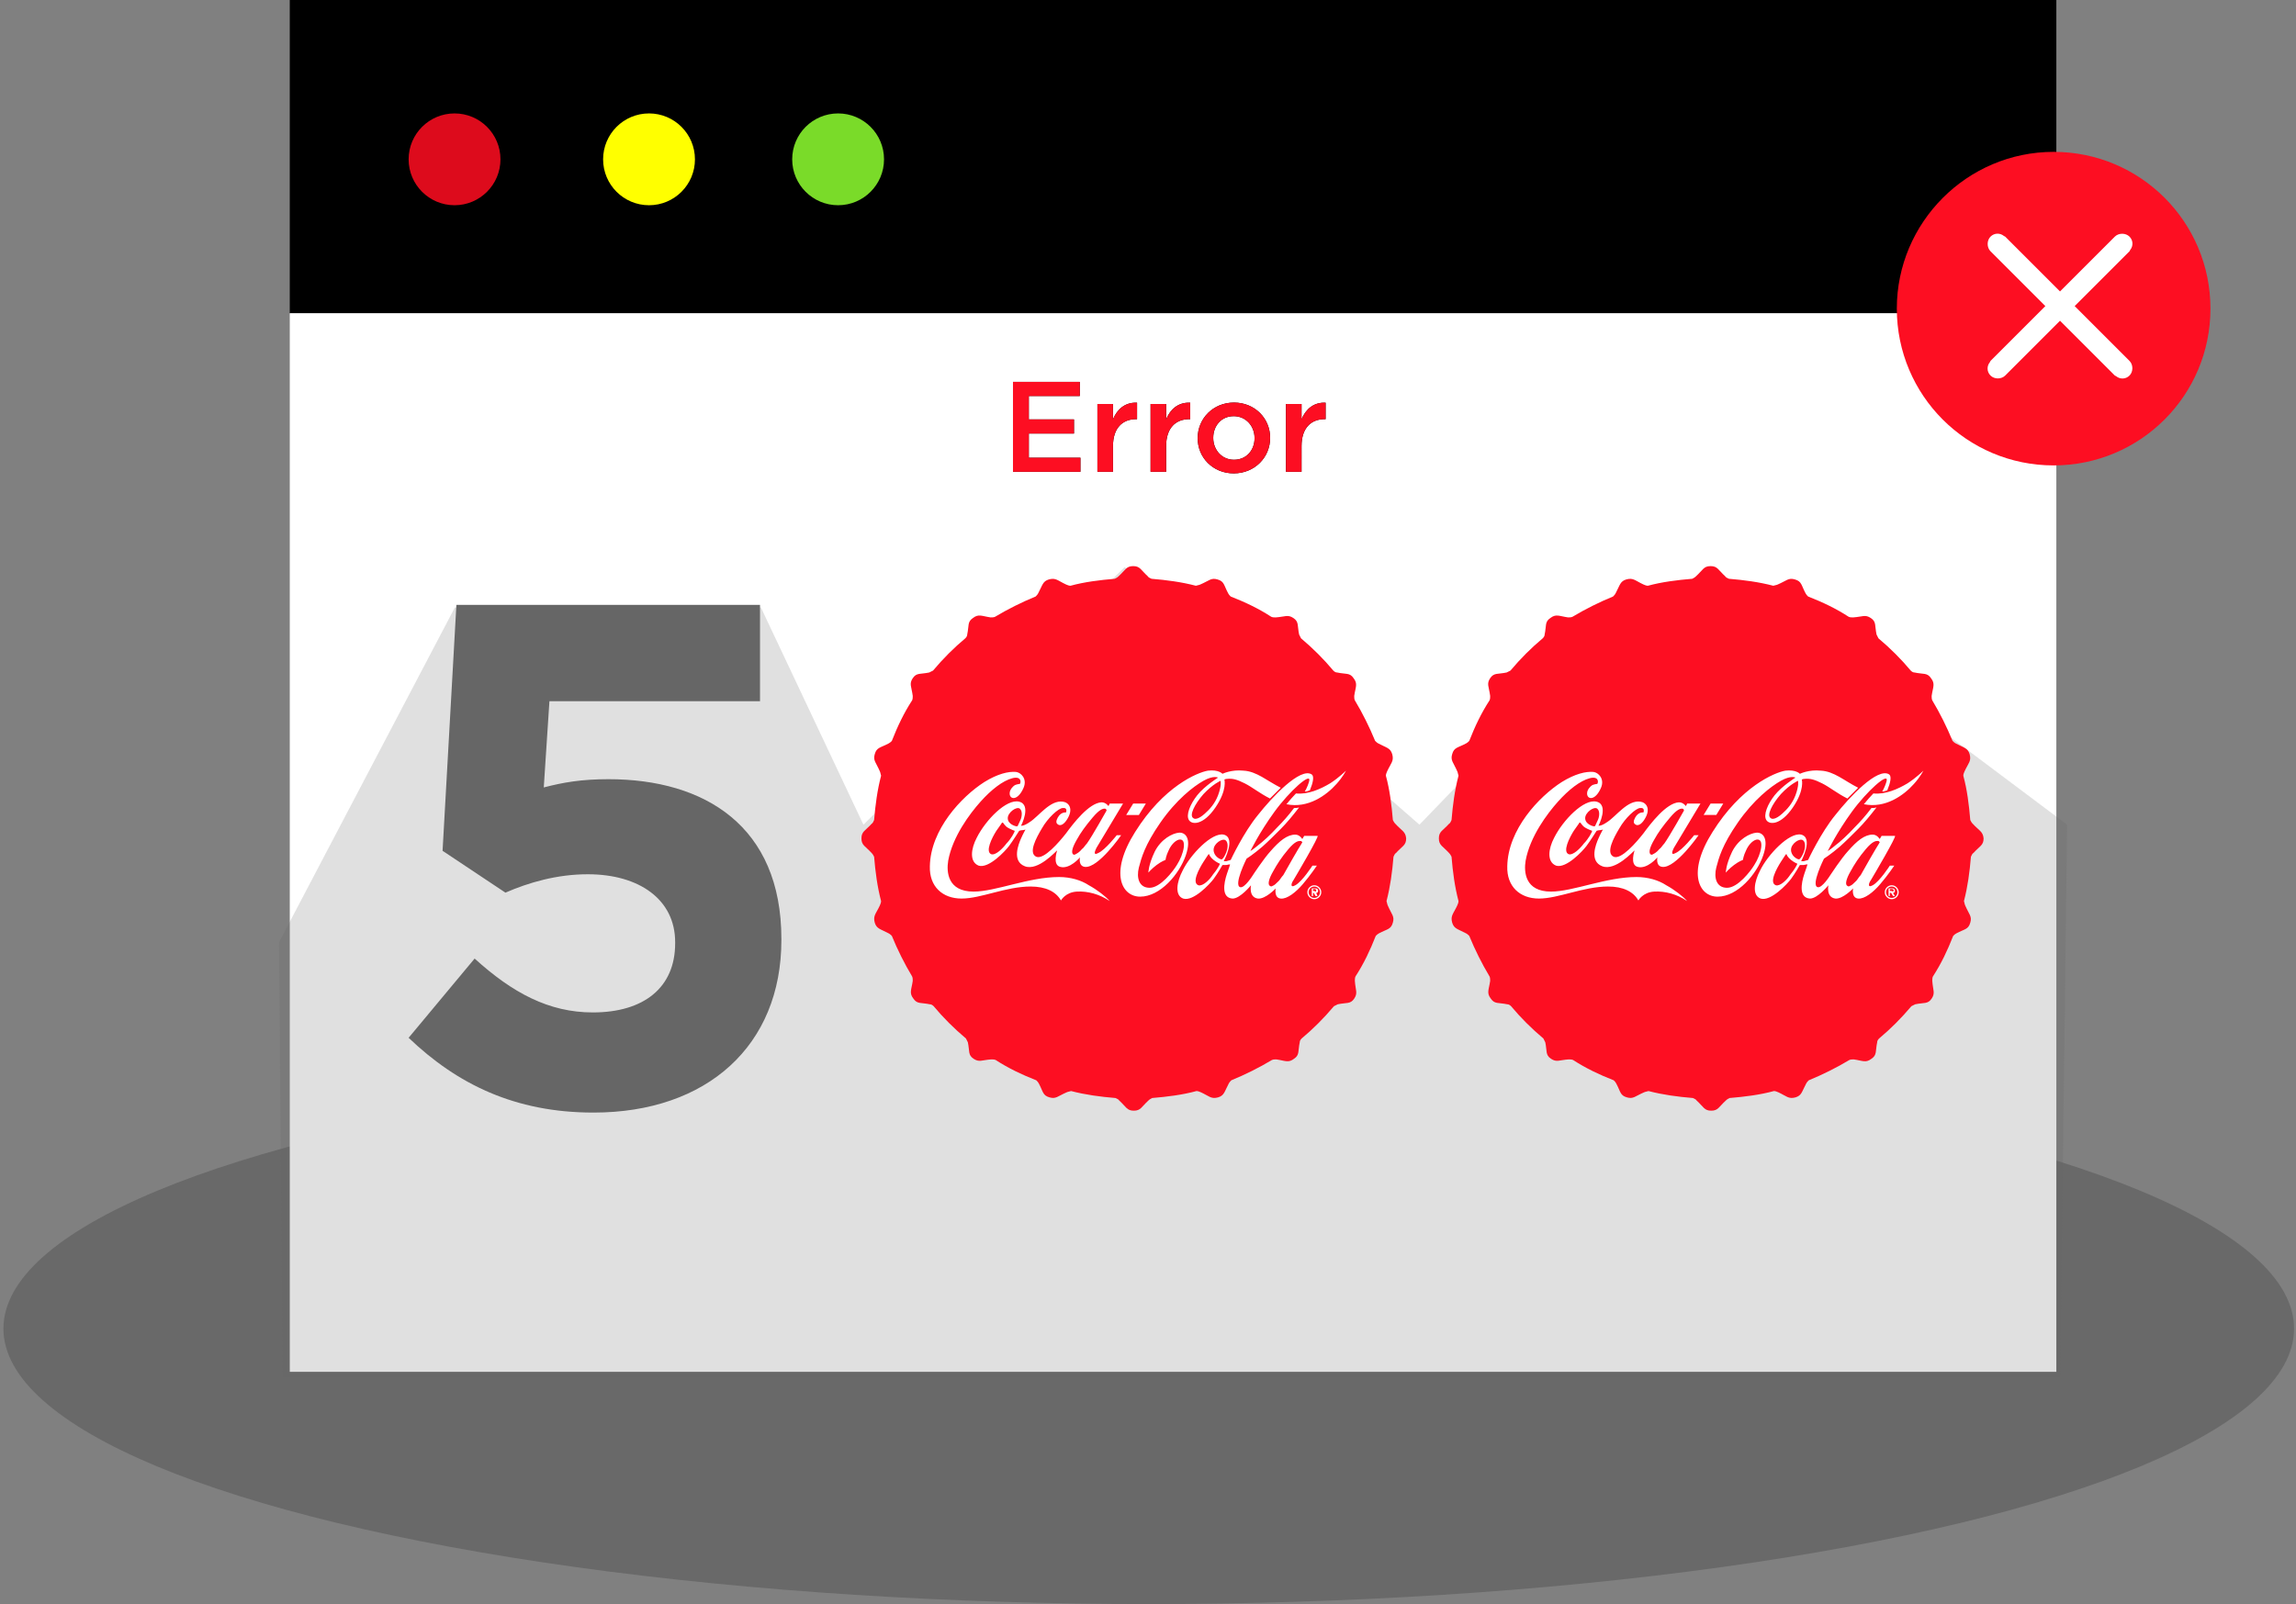
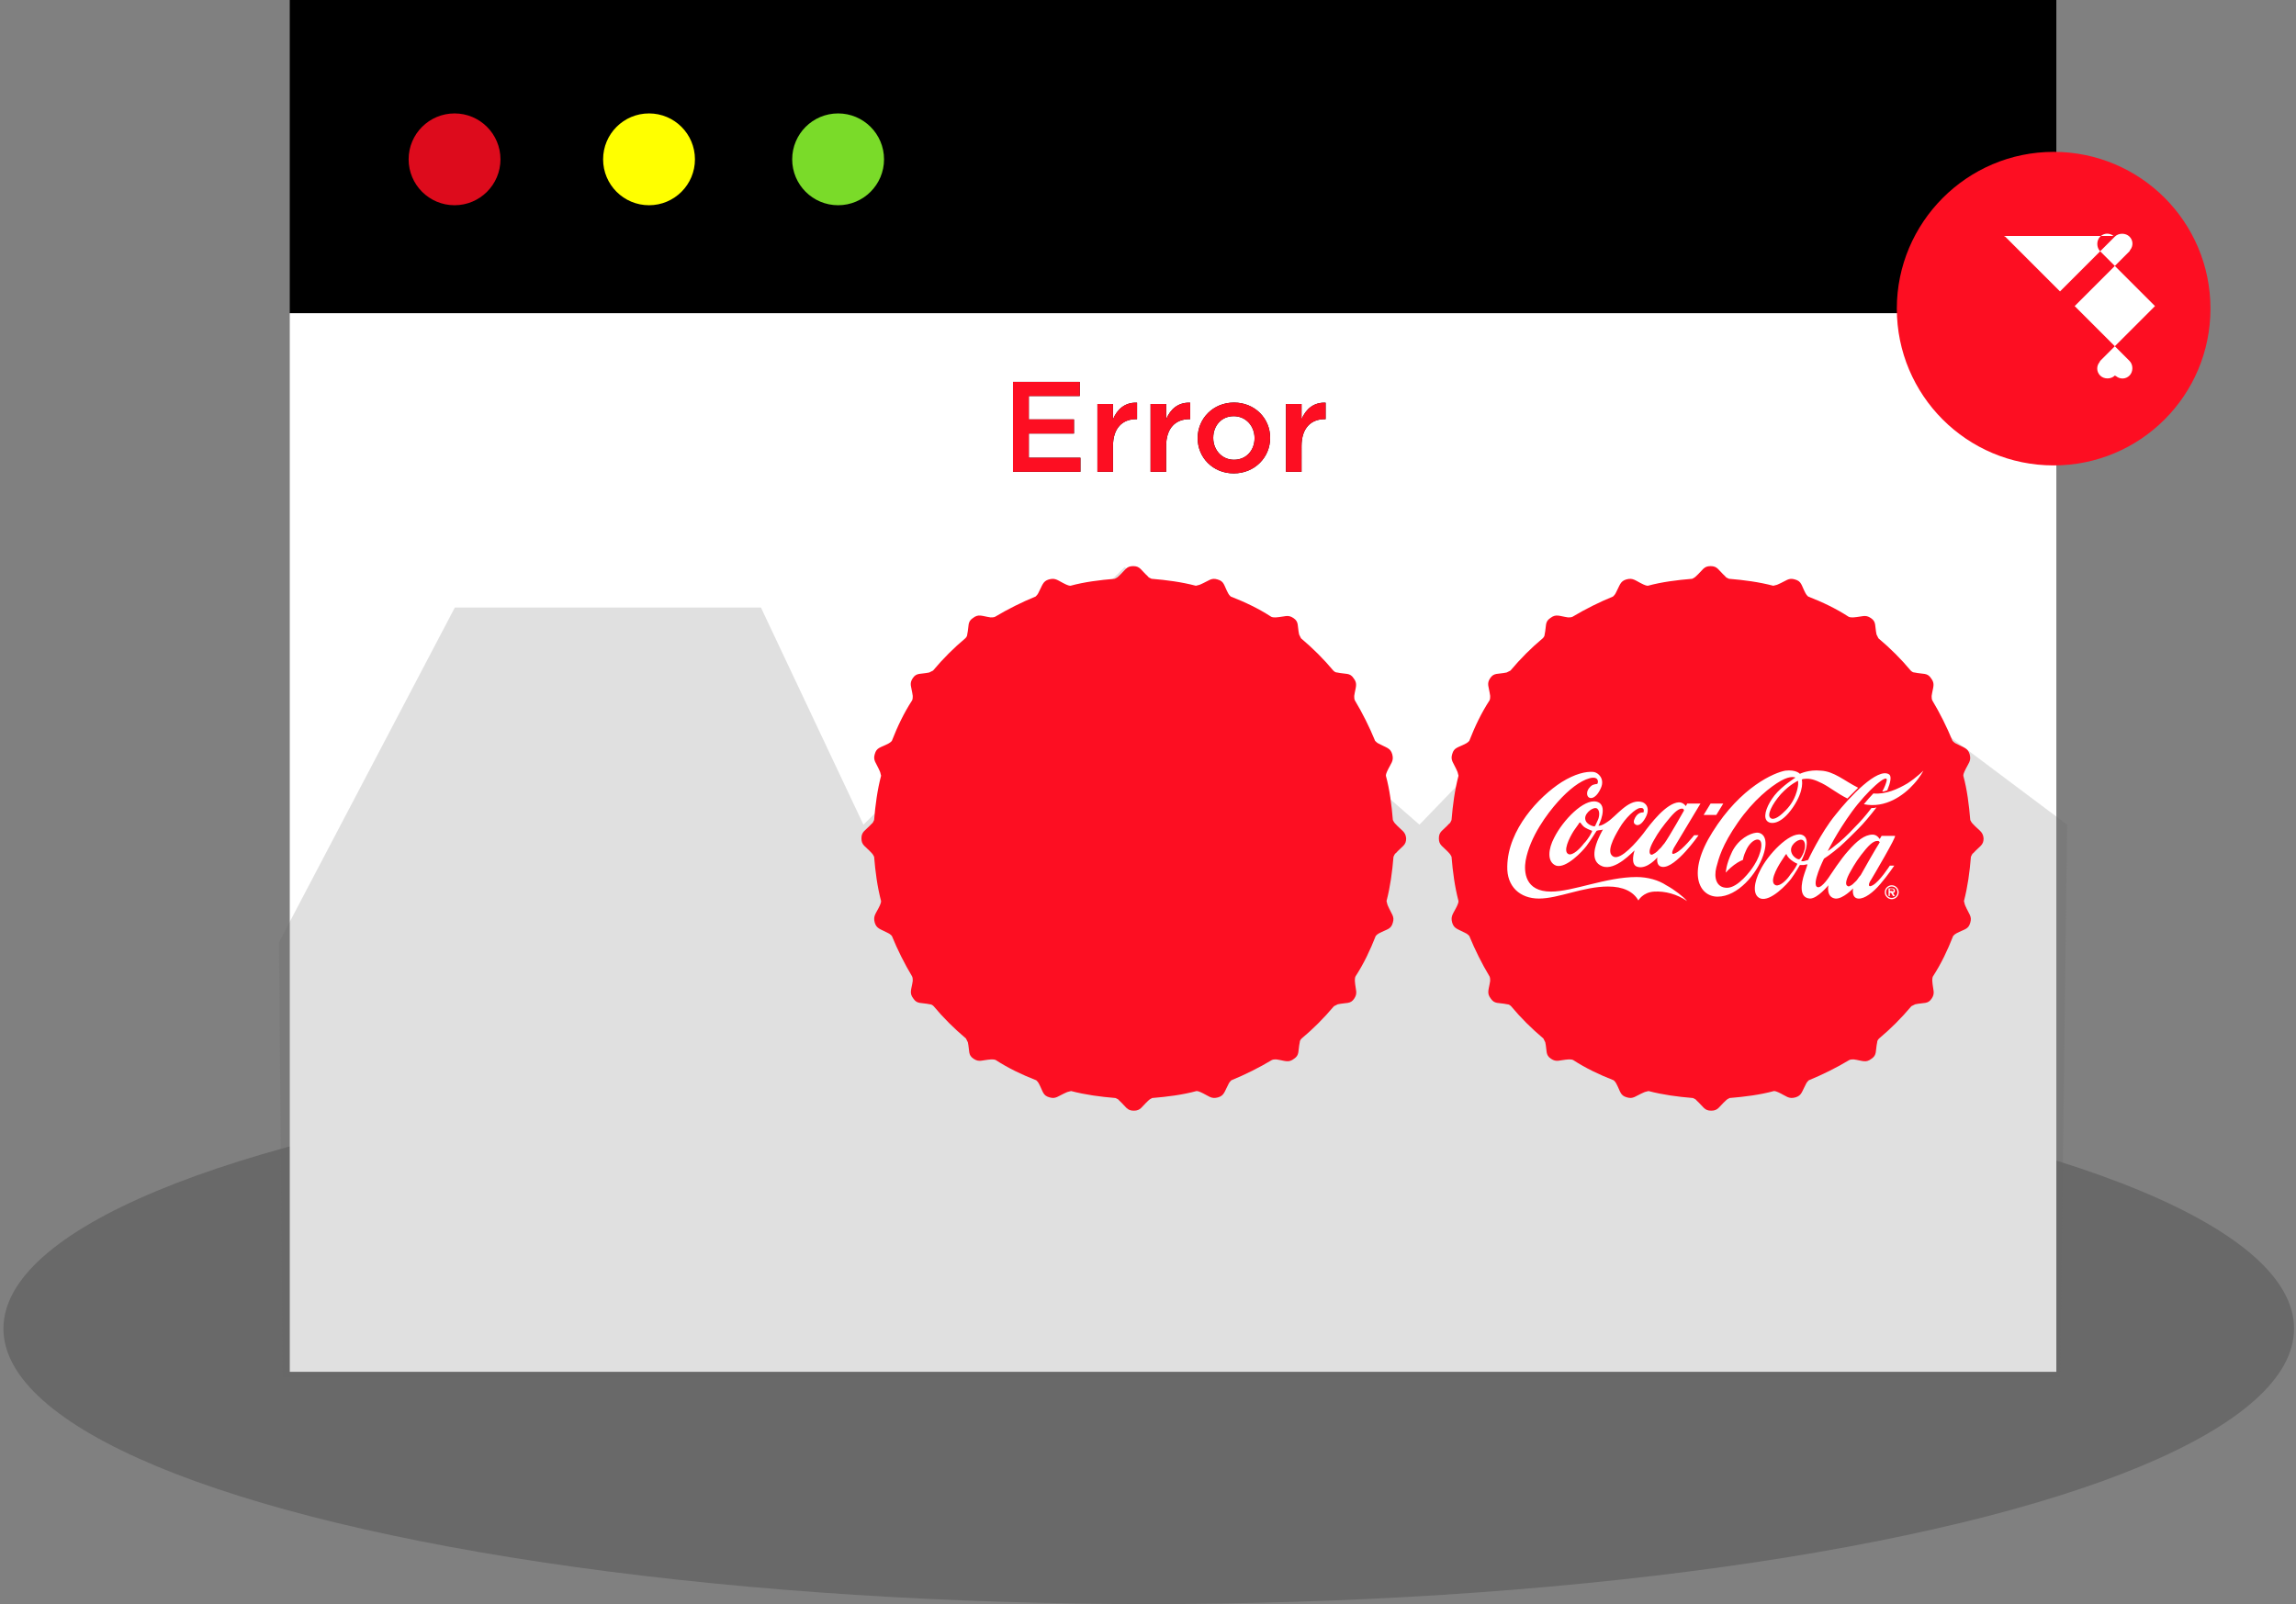
<svg xmlns="http://www.w3.org/2000/svg" xmlns:xlink="http://www.w3.org/1999/xlink" width="425" height="297" viewBox="0 0 425 297">
  <rect x="0" y="0" width="425" height="297" fill="#808080" stroke="none" />
  <defs>
    <path id="72nw3xyj5a" d="M15.354 18.362v-2.617H5.801V11.27h8.362V8.654H5.801V4.323h9.434V1.705H2.871v16.657h12.483zm6.028 0V13.58c0-3.331 1.763-4.973 4.288-4.973h.167V5.56c-2.216-.095-3.669 1.19-4.455 3.07V5.798h-2.883v12.564h2.883zm9.839 0V13.58c0-3.331 1.763-4.973 4.288-4.973h.167V5.56c-2.216-.095-3.669 1.19-4.455 3.07V5.798h-2.883v12.564h2.883zm12.507.286c3.884 0 6.743-2.975 6.743-6.544v-.048c0-3.593-2.835-6.52-6.695-6.52-3.86 0-6.718 2.975-6.718 6.568v.048c0 3.57 2.835 6.496 6.67 6.496zm.048-2.522c-2.24 0-3.836-1.833-3.836-4.022v-.048c0-2.189 1.478-3.997 3.788-3.997 2.264 0 3.86 1.832 3.86 4.045v.048c0 2.165-1.477 3.974-3.812 3.974zm12.508 2.236V13.58c0-3.331 1.762-4.973 4.288-4.973h.167V5.56c-2.216-.095-3.67 1.19-4.455 3.07V5.798H53.4v12.564h2.883z" />
  </defs>
  <g fill="none" fill-rule="evenodd">
    <ellipse cx="212.638" cy="246" fill="#333" opacity=".3" rx="212" ry="51" />
    <path fill="#000" fill-rule="nonzero" d="M53.638 0L380.638 0 380.638 58 53.638 58z" />
    <circle cx="84.138" cy="29.5" r="8.5" fill="#DD0B1C" fill-rule="nonzero" />
    <circle cx="120.138" cy="29.5" r="8.5" fill="#FF0" fill-rule="nonzero" />
    <circle cx="155.138" cy="29.5" r="8.5" fill="#7ADB29" fill-rule="nonzero" />
    <path fill="#FFF" fill-rule="nonzero" d="M53.638 58H380.638V254H53.638z" />
    <g>
      <path d="M0.705 0.962H66.647V25.424H0.705z" transform="translate(184.638 69)" />
      <g fill-rule="nonzero" transform="translate(184.638 69)">
        <use fill="#000" xlink:href="#72nw3xyj5a" />
        <use fill="#FD0E22" xlink:href="#72nw3xyj5a" />
      </g>
    </g>
    <g>
      <path fill="#FD0E22" fill-rule="nonzero" d="M29.5.118c16.048 0 29.028 12.98 29.028 29.028S45.548 58.174 29.5 58.174.472 45.194.472 29.146C.472 13.216 13.452.118 29.5.118z" transform="translate(350.638 28)" />
      <g>
        <path d="M0.59 0.944H46.492V46.846H0.59z" transform="translate(350.638 28) translate(7.08 4.72)" />
-         <path fill="#FFF" d="M13.216 10.974l.236.118L23.6 21.24l10.148-10.148c.708-.708 2.006-.708 2.714 0 .708.708.708 1.77.118 2.478l-.118.236-10.148 10.148 10.148 10.148c.708.708.708 2.006 0 2.714-.708.708-1.77.708-2.478.118l-.236-.118L23.6 26.668 13.452 36.816c-.708.708-2.006.708-2.714 0-.708-.708-.708-1.77-.118-2.478l.118-.236 10.148-10.148-10.148-10.148c-.708-.708-.708-2.006 0-2.714.708-.708 1.77-.708 2.478-.118z" transform="translate(350.638 28) translate(7.08 4.72)" />
+         <path fill="#FFF" d="M13.216 10.974l.236.118L23.6 21.24l10.148-10.148c.708-.708 2.006-.708 2.714 0 .708.708.708 1.77.118 2.478l-.118.236-10.148 10.148 10.148 10.148c.708.708.708 2.006 0 2.714-.708.708-1.77.708-2.478.118l-.236-.118c-.708.708-2.006.708-2.714 0-.708-.708-.708-1.77-.118-2.478l.118-.236 10.148-10.148-10.148-10.148c-.708-.708-.708-2.006 0-2.714.708-.708 1.77-.708 2.478-.118z" transform="translate(350.638 28) translate(7.08 4.72)" />
      </g>
    </g>
    <path fill="#666" fill-rule="nonzero" d="M51.638 174.49L52.341 255 381.35 255 382.638 152.694 327.324 111.206 302.786 111.206 262.743 152.694 208.181 105 159.825 152.694 140.857 112.494 84.188 112.494z" opacity=".2" />
    <g fill-rule="nonzero">
      <path fill="#FD0E22" d="M99.538 48.538c-.235-.235-.352-.469-.469-.704-.235-2.813-.586-5.627-1.29-8.206 0-.235.118-.587.235-.821.703-1.524 1.29-1.876.938-3.166-.352-1.172-1.055-1.172-2.58-1.993-.234-.117-.469-.351-.586-.469-1.055-2.579-2.345-5.158-3.752-7.503-.117-.235-.117-.586-.117-.82.235-1.642.704-2.228-.117-3.284-.703-1.055-1.407-.703-3.048-1.055-.235 0-.47-.117-.704-.351-1.758-2.11-3.751-4.104-5.979-5.98l-.352-.703c-.351-1.642 0-2.345-1.055-3.049-1.055-.703-1.524-.234-3.283-.117-.234 0-.586 0-.82-.117-2.345-1.524-4.807-2.697-7.504-3.752-.234-.234-.352-.351-.469-.586-.82-1.524-.703-2.228-1.993-2.58-1.172-.351-1.524.235-3.165.939-.235.117-.47.117-.821.234-2.697-.703-5.393-1.055-8.207-1.29-.234-.117-.586-.234-.703-.468C52.407 1.524 52.29.82 51 .82s-1.407.703-2.697 1.876c-.234.234-.469.351-.703.469-2.814.234-5.628.586-8.207 1.29-.234 0-.586-.118-.82-.235-1.525-.704-1.876-1.29-3.166-.938-1.173.351-1.173 1.055-1.993 2.58-.117.234-.352.468-.47.585-2.578 1.055-5.158 2.345-7.503 3.752-.234.117-.586.117-.82.117-1.642-.234-2.228-.703-3.283.117-1.055.704-.704 1.407-1.055 3.049 0 .234-.117.469-.352.703-2.11 1.759-4.103 3.752-5.98 5.98l-.703.351c-1.641.352-2.345 0-3.048 1.055-.703 1.056-.234 1.525 0 3.283 0 .235 0 .586-.117.82-1.524 2.346-2.697 4.808-3.752 7.504-.234.235-.352.352-.586.47-1.524.82-2.228.703-2.58 1.992-.351 1.173.235 1.525.938 3.166.118.234.118.469.235.82-.704 2.697-1.055 5.394-1.29 8.207-.117.235-.234.587-.469.704-1.172 1.29-1.876 1.407-1.876 2.696 0 1.29.704 1.407 1.876 2.697.235.235.352.469.47.703.234 2.814.585 5.51 1.289 8.207 0 .235-.117.587-.235.821-.703 1.524-1.29 1.876-.937 3.166C3.517 68 4.22 68 5.745 68.82c.234.117.469.351.586.469 1.055 2.579 2.345 5.158 3.752 7.503.117.235.117.586.117.82-.234 1.642-.703 2.228.117 3.284.704 1.055 1.407.703 3.049 1.055.234 0 .468.117.703.351 1.759 2.11 3.752 4.104 5.98 5.98l.351.703c.352 1.642 0 2.345 1.055 3.048 1.055.704 1.524.235 3.283.118.234 0 .586 0 .82.117 2.345 1.524 4.808 2.697 7.504 3.752.235.234.352.351.469.586.82 1.524.703 2.227 1.993 2.58 1.173.35 1.524-.235 3.166-.939.234-.117.469-.117.82-.234 2.697.703 5.393 1.055 8.207 1.29.235.117.586.234.704.468 1.29 1.173 1.407 1.876 2.696 1.876 1.29 0 1.407-.703 2.697-1.876.234-.234.469-.351.703-.469 2.814-.234 5.628-.586 8.207-1.29.235 0 .586.118.82.235 1.525.704 1.877 1.29 3.166.938 1.173-.352 1.173-1.055 1.993-2.58.118-.234.352-.468.47-.585 2.579-1.055 5.158-2.345 7.503-3.752.234-.117.586-.117.82-.117 1.642.234 2.228.703 3.283-.118 1.055-.703.704-1.406 1.055-3.048 0-.234.118-.469.352-.703 2.11-1.759 4.104-3.752 5.98-5.98l.703-.351c1.641-.352 2.345 0 3.048-1.055.704-1.056.235-1.525.117-3.283 0-.235 0-.586.118-.82 1.524-2.346 2.696-4.808 3.751-7.504.235-.235.352-.352.587-.47 1.524-.82 2.227-.703 2.579-1.992.352-1.173-.235-1.525-.938-3.166-.117-.234-.117-.469-.234-.82.703-2.697 1.055-5.394 1.29-8.208.116-.234.234-.586.468-.703 1.173-1.29 1.876-1.407 1.876-2.697-.117-1.29-.82-1.406-1.993-2.696" transform="translate(265.638 104)" />
      <path fill="#FFF" d="M46.662 62.841c-1.876-1.29-4.103-1.875-6.096-1.758-2.11.117-2.932 1.641-2.932 1.641-.937-1.641-2.813-2.58-5.627-2.58-4.573 0-9.145 2.228-12.78 2.228-3.517 0-5.979-2.227-5.861-5.979.117-6.8 5.862-12.896 10.082-15.593 2.462-1.524 4.455-1.993 5.862-1.876.938.117 2.11 1.29 1.407 2.931-1.055 2.462-2.58 2.228-2.58 1.055 0-.703.587-1.29.939-1.524.234-.117.703-.234.938-.234.234-.235.352-1.524-1.407-1.055-1.759.469-3.87 2.11-5.862 4.337-1.993 2.228-5.159 6.449-5.98 10.904-.351 2.11-.117 5.745 4.69 5.745 4.104 0 10.2-2.697 15.828-2.697 2.11 0 4.103.586 5.51 1.524 1.524.821 3.166 2.11 3.87 2.931m1.289-12.193h.82s-4.22 6.097-6.682 5.862c-1.29-.117-.938-1.758-.938-1.758s-1.876 2.227-3.635 1.758c-1.524-.351-.586-3.048-.586-3.048-.234.117-3.517 3.869-5.98 2.931-2.461-.938-1.172-4.103-.703-5.159.352-.82.821-1.64.821-1.64s-.352.116-.586.116c-.235 0-.586.118-.586.118s-1.173 1.875-1.876 2.813c-.704.938-3.752 4.221-5.628 3.635-1.759-.704-1.407-3.166-.352-5.159 1.642-3.283 5.51-7.269 7.856-6.683 2.344.587.351 4.456.351 4.456s.47.117 1.642-.704c1.641-1.055 3.751-4.103 6.096-3.752 1.055.118 2.11 1.29.704 3.4-.47.704-1.173 1.29-1.759.704-.352-.352 0-1.055.352-1.524.586-.704 1.29-.586 1.29-.586s.351-.938-.587-.821c-.82 0-2.814 1.876-3.869 3.752-1.055 1.758-2.58 4.572-1.055 5.275 1.407.587 4.22-2.696 5.51-4.337 1.29-1.76 4.221-5.628 6.566-5.745.82 0 1.29.703 1.29.703l.234-.469h2.462L44.2 52.993c-.234.47-.703 1.524.352.938 1.29-.586 3.4-3.283 3.4-3.283m-18.876-.82s-.704-.235-1.29-.587c-.586-.351-.82-.938-.938-.938h-.117s-.117.235-1.055 1.525c-.82 1.29-2.11 3.869-.938 4.338.82.234 2.11-1.056 2.814-1.994.82-.82 1.524-2.11 1.524-2.344.117 0 0 0 0 0m.938-4.104c-.586-.469-2.228.704-2.228 1.759 0 1.172 1.524 1.524 1.642 1.524 0 0 .117 0 .234-.117 0-.118.235-.47.469-1.056.235-.468.469-1.64-.117-2.11m12.427 6.448c.938-1.29 3.635-6.096 3.635-6.096s0-.352-.352-.352-.938.117-2.227 1.642c-1.29 1.524-2.228 2.813-2.931 4.103-.821 1.407-1.056 2.345-.704 2.697.117.117.352.117.469 0 .235-.118.703-.352 1.172-.938.352-.235.587-.704.938-1.056m10.904-7.386H51l-1.29 2.11h2.345l1.29-2.11zm34.117-3.752c-1.759 1.056-4.103 2.11-6.331 1.876-.586.587-1.172 1.29-1.759 1.993 3.987.821 7.387-1.64 9.262-3.751 1.173-1.29 1.76-2.462 1.76-2.462s-1.29 1.29-2.932 2.344m-6.8 17.938c-.352.47-.703 1.525.352.938 1.29-.703 3.165-3.634 3.165-3.634H85s-1.172 1.758-2.58 3.4c-1.289 1.524-2.93 2.814-4.103 2.696-1.29-.117-.938-1.875-.938-1.875s-1.876 1.993-3.282 1.875c-1.76-.234-1.29-2.462-1.29-2.462s-1.993 2.462-3.4 2.462c-2.11-.117-1.641-2.813-1.055-4.572.351-.938.586-1.759.586-1.759s-.235 0-.704.118h-.703s-.938 1.641-1.641 2.579c-.704.938-3.752 4.22-5.628 3.634-1.641-.586-1.172-3.165-.117-5.158 1.407-2.931 5.393-7.152 7.62-6.683 2.345.586 0 4.924 0 4.924h.47c.468-.117.82-.234.82-.234s2.345-5.042 5.042-8.324c2.579-3.283 7.855-8.91 9.965-7.504.469.352.235 1.524-.352 2.931-.351.117-.586.235-.938.235.47-.821.704-1.525.821-1.993.352-1.642-3.634 1.875-6.448 5.744-2.814 3.87-4.455 7.27-4.455 7.27s.586-.352 1.407-1.056c.937-.703 2.227-1.876 3.634-3.4.938-.938 1.993-2.11 3.048-3.517.352 0 .587 0 .938-.117-1.172 1.524-2.345 2.93-3.4 3.986-1.172 1.172-2.345 2.345-3.4 3.283-1.641 1.407-2.93 2.227-2.93 2.227s-2.463 4.924-1.173 5.276c.82.235 2.345-2.228 2.345-2.228s1.993-3.048 3.282-4.455c1.642-1.876 3.049-3.048 4.573-3.048.82 0 1.29.82 1.29.82l.351-.585h2.462c.47-.118-4.103 7.62-4.455 8.206m-13.6-3.048s-.586-.234-1.172-.703c-.587-.47-.821-.938-.821-1.055h-.117s-.118.117-.938 1.406c-.82 1.29-2.228 3.87-.938 4.338.82.235 2.11-1.055 2.696-1.993.704-.82 1.29-1.876 1.29-1.993m1.172-2.11c.235-.586.47-1.759-.117-2.228-.586-.469-2.227.586-2.227 1.759 0 1.172 1.172 1.758 1.407 1.758.117 0 .234 0 .234-.117.117 0 .469-.586.703-1.172m13.952-1.642c0-.117.117-.117.117-.117s0-.352-.351-.352c-.352 0-.938 0-2.228 1.525-1.29 1.524-2.11 2.813-2.814 4.103-.82 1.407-1.055 2.462-.586 2.697.117.117.352.117.47 0 .35-.118.585-.352 1.172-.938.234-.235.468-.704.82-1.056.704-1.29 2.931-5.158 3.4-5.862m5.276-11.138c-1.759 1.056-4.103 2.11-6.331 1.876-.586.587-1.172 1.29-1.759 1.993 3.987.821 7.387-1.64 9.262-3.751 1.173-1.29 1.76-2.462 1.76-2.462s-1.29 1.29-2.932 2.344m-11.138 2.814c-1.876-.938-3.283-2.11-4.69-2.814-1.406-.703-2.227-.937-3.282-.82-.235 0-.47.117-.47.117s.587 1.876-1.64 5.159c-2.228 3.282-4.339 3.282-4.925 2.344-.586-.937.235-2.93 1.524-4.572 1.407-1.759 3.87-3.283 3.87-3.283s-.821-.469-2.697.587c-1.876 1.055-5.042 3.517-7.973 7.737-2.93 4.221-3.517 6.566-3.986 8.325-.469 1.875 0 3.751 1.993 3.751s4.338-3.048 5.042-4.22c1.29-1.993 1.993-5.042.351-4.69-.82.234-1.524 1.172-1.875 1.993-.47.938-.587 1.759-.587 1.759s-.703.234-1.641.938c-.938.703-1.524 1.407-1.524 1.407s0-1.407 1.172-3.87c1.173-2.344 3.283-3.4 4.455-3.517 1.056-.117 2.462.821 1.29 4.221-1.172 3.4-4.69 7.62-8.441 7.62-3.4 0-5.745-4.337-.938-11.958 5.276-8.441 11.49-11.02 13.482-11.372 1.994-.235 2.697.586 2.697.586s1.641-.82 3.869-.586c2.462.117 4.338 1.876 6.917 3.165l-1.993 1.993m-9.145-3.282s-1.407.586-3.165 2.462c-1.642 1.875-2.697 3.986-1.876 4.455.234.234.938.234 2.11-.82.938-.822 1.876-1.877 2.462-3.4.704-1.877.47-2.697.47-2.697M83.241 61.2c0-.703.587-1.29 1.29-1.29.703 0 1.29.587 1.29 1.29 0 .703-.587 1.29-1.29 1.29-.703 0-1.29-.587-1.29-1.29m2.345 0c0-.586-.469-1.055-1.055-1.055s-1.055.469-1.055 1.055.469 1.055 1.055 1.055 1.055-.469 1.055-1.055m-.469.703h-.351l-.352-.586h-.235v.586h-.234v-1.406h.703c.118 0 .235 0 .352.117.117.117.117.234.117.352 0 .234-.117.351-.351.351l.351.586zm-.469-.82c.118 0 .235 0 .235-.235 0-.234-.235-.234-.352-.234h-.352v.352h.47v.117z" transform="translate(265.638 104)" />
    </g>
    <g fill-rule="nonzero">
      <path fill="#FD0E22" d="M99.655 48.538c-.234-.235-.352-.469-.469-.704-.234-2.813-.586-5.627-1.29-8.206 0-.235.118-.587.235-.821.703-1.524 1.29-1.876.938-3.166-.352-1.172-1.055-1.172-2.58-1.993-.234-.117-.468-.351-.586-.469-1.055-2.579-2.344-5.158-3.751-7.503-.118-.235-.118-.586-.118-.82.235-1.642.704-2.228-.117-3.284-.703-1.055-1.407-.703-3.048-1.055-.235 0-.469-.117-.703-.351-1.76-2.11-3.752-4.104-5.98-5.98l-.352-.703c-.351-1.642 0-2.345-1.055-3.049-1.055-.703-1.524-.234-3.282-.117-.235 0-.587 0-.821-.117-2.345-1.524-4.807-2.697-7.504-3.752-.234-.234-.351-.351-.469-.586-.82-1.524-.703-2.228-1.993-2.58-1.172-.351-1.524.235-3.165.939-.235.117-.47.117-.82.234-2.697-.703-5.394-1.055-8.208-1.29-.234-.117-.586-.234-.703-.468C52.524 1.524 52.407.82 51.117.82s-1.407.703-2.696 1.876c-.235.234-.47.351-.704.469-2.814.234-5.627.586-8.207 1.29-.234 0-.586-.118-.82-.235-1.524-.704-1.876-1.29-3.166-.938-1.172.351-1.172 1.055-1.993 2.58-.117.234-.352.468-.469.585-2.58 1.055-5.159 2.345-7.503 3.752-.235.117-.587.117-.821.117-1.641-.234-2.228-.703-3.283.117-1.055.704-.703 1.407-1.055 3.049 0 .234-.117.469-.352.703-2.11 1.759-4.103 3.752-5.979 5.98l-.703.351c-1.642.352-2.345 0-3.049 1.055-.703 1.056-.234 1.525 0 3.283 0 .235 0 .586-.117.82-1.524 2.346-2.697 4.808-3.752 7.504-.234.235-.351.352-.586.47-1.524.82-2.228.703-2.58 1.992-.351 1.173.235 1.525.939 3.166.117.234.117.469.234.82-.703 2.697-1.055 5.394-1.29 8.207-.117.235-.234.587-.468.704C1.524 49.828.82 49.945.82 51.234c0 1.29.703 1.407 1.876 2.697.234.235.351.469.469.703.234 2.814.586 5.51 1.29 8.207 0 .235-.118.587-.235.821-.704 1.524-1.29 1.876-.938 3.166C3.634 68 4.338 68 5.863 68.82c.234.117.468.351.585.469 1.055 2.579 2.345 5.158 3.752 7.503.117.235.117.586.117.82-.234 1.642-.703 2.228.117 3.284.704 1.055 1.407.703 3.049 1.055.234 0 .469.117.703.351 1.759 2.11 3.752 4.104 5.98 5.98l.351.703c.352 1.642 0 2.345 1.055 3.048 1.056.704 1.525.235 3.283.118.235 0 .586 0 .82.117 2.346 1.524 4.808 2.697 7.504 3.752.235.234.352.351.47.586.82 1.524.703 2.227 1.992 2.58 1.173.35 1.525-.235 3.166-.939.234-.117.469-.117.82-.234 2.697.703 5.394 1.055 8.207 1.29.235.117.587.234.704.468 1.29 1.173 1.407 1.876 2.696 1.876 1.29 0 1.407-.703 2.697-1.876.235-.234.469-.351.703-.469 2.814-.234 5.628-.586 8.207-1.29.235 0 .587.118.821.235 1.524.704 1.876 1.29 3.166.938C68 98.834 68 98.131 68.82 96.606c.117-.234.351-.468.469-.585 2.579-1.055 5.158-2.345 7.503-3.752.235-.117.586-.117.82-.117 1.642.234 2.228.703 3.284-.118 1.055-.703.703-1.406 1.055-3.048 0-.234.117-.469.351-.703 2.11-1.759 4.104-3.752 5.98-5.98l.703-.351c1.642-.352 2.345 0 3.048-1.055.704-1.056.235-1.525.118-3.283 0-.235 0-.586.117-.82 1.524-2.346 2.697-4.808 3.752-7.504.234-.235.351-.352.586-.47 1.524-.82 2.227-.703 2.58-1.992.35-1.173-.235-1.525-.939-3.166-.117-.234-.117-.469-.234-.82.703-2.697 1.055-5.394 1.29-8.208.117-.234.234-.586.468-.703 1.173-1.29 1.876-1.407 1.876-2.697-.117-1.29-.82-1.406-1.993-2.696" transform="translate(158.638 104)" />
-       <path fill="#FFF" d="M46.78 62.841c-1.877-1.29-4.104-1.875-6.097-1.758-2.11.117-2.931 1.641-2.931 1.641-.938-1.641-2.814-2.58-5.628-2.58-4.572 0-9.145 2.228-12.78 2.228-3.516 0-5.978-2.227-5.861-5.979.117-6.8 5.862-12.896 10.083-15.593 2.462-1.524 4.455-1.993 5.862-1.876.938.117 2.11 1.29 1.406 2.931-1.055 2.462-2.579 2.228-2.579 1.055 0-.703.586-1.29.938-1.524.235-.117.704-.234.938-.234.235-.235.352-1.524-1.407-1.055-1.758.469-3.869 2.11-5.862 4.337-1.993 2.228-5.159 6.449-5.98 10.904-.351 2.11-.116 5.745 4.69 5.745 4.104 0 10.2-2.697 15.828-2.697 2.11 0 4.103.586 5.51 1.524 1.524.821 3.166 2.11 3.87 2.931m1.289-12.193h.82s-4.22 6.097-6.682 5.862c-1.29-.117-.938-1.758-.938-1.758s-1.876 2.227-3.635 1.758c-1.524-.351-.586-3.048-.586-3.048-.234.117-3.517 3.869-5.979 2.931-2.462-.938-1.172-4.103-.703-5.159.351-.82.82-1.64.82-1.64s-.352.116-.586.116c-.234 0-.586.118-.586.118s-1.173 1.875-1.876 2.813c-.704.938-3.752 4.221-5.628 3.635-1.758-.704-1.407-3.166-.351-5.159 1.641-3.283 5.51-7.269 7.855-6.683 2.345.587.352 4.456.352 4.456s.468.117 1.64-.704c1.642-1.055 3.753-4.103 6.097-3.752 1.056.118 2.11 1.29.704 3.4-.47.704-1.173 1.29-1.759.704-.351-.352 0-1.055.352-1.524.586-.704 1.29-.586 1.29-.586s.351-.938-.587-.821c-.82 0-2.813 1.876-3.869 3.752-1.055 1.758-2.579 4.572-1.055 5.275 1.407.587 4.221-2.696 5.51-4.337 1.29-1.76 4.221-5.628 6.566-5.745.82 0 1.29.703 1.29.703l.234-.469h2.462l-4.924 8.207c-.234.47-.703 1.524.352.938 1.29-.586 3.4-3.283 3.4-3.283m-18.876-.82s-.703-.235-1.29-.587c-.586-.351-.82-.938-.937-.938h-.118s-.117.235-1.055 1.525c-.82 1.29-2.11 3.869-.938 4.338.82.234 2.11-1.056 2.814-1.994.82-.82 1.524-2.11 1.524-2.344.117 0 .117 0 0 0m.938-4.104c-.586-.469-2.228.704-2.228 1.759 0 1.172 1.525 1.524 1.642 1.524 0 0 .117 0 .234-.117 0-.118.235-.47.47-1.056.234-.468.468-1.64-.118-2.11m12.428 6.448c.938-1.29 3.634-6.096 3.634-6.096s0-.352-.352-.352c-.351 0-.938.117-2.227 1.642-1.29 1.524-2.228 2.813-2.931 4.103-.82 1.407-1.055 2.345-.704 2.697.118.117.352.117.47 0 .234-.118.703-.352 1.172-.938.351-.235.586-.704.938-1.056m10.903-7.386h-2.345l-1.29 2.11h2.345l1.29-2.11zm34.117-3.752c-1.758 1.056-4.103 2.11-6.33 1.876-.587.587-1.173 1.29-1.76 1.993 3.987.821 7.387-1.64 9.263-3.751 1.172-1.29 1.758-2.462 1.758-2.462s-1.29 1.29-2.93 2.344m-6.8 17.938c-.352.47-.704 1.525.351.938 1.29-.703 3.166-3.634 3.166-3.634h.82s-1.172 1.758-2.58 3.4c-1.289 1.524-2.93 2.814-4.103 2.696-1.29-.117-.937-1.875-.937-1.875s-1.876 1.993-3.283 1.875c-1.759-.234-1.29-2.462-1.29-2.462s-1.993 2.462-3.4 2.462c-2.11-.117-1.641-2.813-1.055-4.572.352-.938.586-1.759.586-1.759s-.234 0-.703.118h-.704s-.938 1.641-1.641 2.579c-.704.938-3.752 4.22-5.628 3.634-1.641-.586-1.172-3.165-.117-5.158 1.407-2.931 5.393-7.152 7.62-6.683 2.346.586 0 4.924 0 4.924h.47c.469-.117.82-.234.82-.234s2.345-5.042 5.042-8.324c2.58-3.283 7.855-8.91 9.965-7.504.47.352.235 1.524-.351 2.931-.352.117-.587.235-.938.235.469-.821.703-1.525.82-1.993.352-1.642-3.634 1.875-6.448 5.744-2.814 3.87-4.455 7.27-4.455 7.27s.586-.352 1.407-1.056c.938-.703 2.227-1.876 3.634-3.4.938-.938 1.993-2.11 3.049-3.517.351 0 .586 0 .937-.117-1.172 1.524-2.344 2.93-3.4 3.986-1.172 1.172-2.344 2.345-3.4 3.283-1.64 1.407-2.93 2.227-2.93 2.227s-2.463 4.924-1.173 5.276c.82.235 2.345-2.228 2.345-2.228s1.993-3.048 3.283-4.455c1.641-1.876 3.048-3.048 4.572-3.048.82 0 1.29.82 1.29.82l.351-.585h2.462c.47-.118-4.103 7.62-4.455 8.206m-13.6-3.048s-.586-.234-1.172-.703c-.586-.47-.82-.938-.82-1.055h-.118s-.117.117-.938 1.406c-.82 1.29-2.228 3.87-.938 4.338.82.235 2.11-1.055 2.697-1.993.703-.82 1.29-1.876 1.29-1.993m1.172-2.11c.234-.586.469-1.759-.118-2.228-.586-.469-2.227.586-2.227 1.759 0 1.172 1.172 1.758 1.407 1.758.117 0 .234 0 .234-.117.118 0 .47-.586.704-1.172m13.951-1.642c0-.117.118-.117.118-.117s0-.352-.352-.352-.938 0-2.228 1.525c-1.29 1.524-2.11 2.813-2.813 4.103-.821 1.407-1.056 2.462-.587 2.697.118.117.352.117.47 0 .351-.118.586-.352 1.172-.938.234-.235.469-.704.82-1.056.704-1.29 2.931-5.158 3.4-5.862m5.276-11.138c-1.758 1.056-4.103 2.11-6.33 1.876-.587.587-1.173 1.29-1.76 1.993 3.987.821 7.387-1.64 9.263-3.751 1.172-1.29 1.758-2.462 1.758-2.462s-1.29 1.29-2.93 2.344M76.44 43.848c-1.875-.938-3.282-2.11-4.69-2.814-1.406-.703-2.227-.937-3.282-.82-.235 0-.469.117-.469.117s.586 1.876-1.641 5.159c-2.228 3.282-4.338 3.282-4.925 2.344-.586-.937.235-2.93 1.525-4.572 1.407-1.759 3.869-3.283 3.869-3.283s-.821-.469-2.697.587c-1.876 1.055-5.041 3.517-7.972 7.737-2.931 4.221-3.518 6.566-3.987 8.325-.469 1.875 0 3.751 1.994 3.751 1.993 0 4.337-3.048 5.04-4.22 1.29-1.993 1.994-5.042.353-4.69-.821.234-1.525 1.172-1.876 1.993-.47.938-.586 1.759-.586 1.759s-.704.234-1.642.938c-.938.703-1.524 1.407-1.524 1.407s0-1.407 1.172-3.87c1.173-2.344 3.283-3.4 4.456-3.517 1.055-.117 2.462.821 1.29 4.221-1.173 3.4-4.69 7.62-8.442 7.62-3.4 0-5.745-4.337-.938-11.958 5.276-8.441 11.49-11.02 13.483-11.372 1.993-.235 2.696.586 2.696.586s1.642-.82 3.87-.586c2.461.117 4.337 1.876 6.916 3.165l-1.993 1.993m-9.144-3.282s-1.407.586-3.166 2.462c-1.641 1.875-2.697 3.986-1.876 4.455.235.234.938.234 2.11-.82.938-.822 1.876-1.877 2.463-3.4.703-1.877.469-2.697.469-2.697M83.359 61.2c0-.703.586-1.29 1.29-1.29.703 0 1.289.587 1.289 1.29 0 .703-.586 1.29-1.29 1.29-.703 0-1.29-.587-1.29-1.29m2.345 0c0-.586-.469-1.055-1.055-1.055s-1.055.469-1.055 1.055.47 1.055 1.055 1.055c.586 0 1.055-.469 1.055-1.055m-.469.703h-.351l-.352-.586h-.117v.586h-.235v-1.406h.704c.117 0 .234 0 .351.117.118.117.118.234.118.352 0 .234-.118.351-.352.351l.234.586zm-.468-.82c.117 0 .234 0 .234-.235 0-.234-.234-.234-.352-.234h-.234v.352h.352v.117z" transform="translate(158.638 104)" />
    </g>
-     <path fill="#666" fill-rule="nonzero" d="M75.638 192.152l12.218-14.669c6.981 6.337 13.73 9.975 21.875 9.975 9.425 0 15.243-4.577 15.243-12.791v-.235c0-7.863-6.633-12.557-16.174-12.557-5.701 0-10.938 1.526-15.243 3.403l-11.636-7.745L84.481 112h56.201v17.838h-38.98l-1.047 15.96c3.607-.94 6.981-1.526 11.985-1.526 17.803 0 31.998 8.684 31.998 29.573v.235c0 19.48-13.73 31.92-34.79 31.92-14.545 0-25.25-5.28-34.21-13.848z" />
  </g>
</svg>